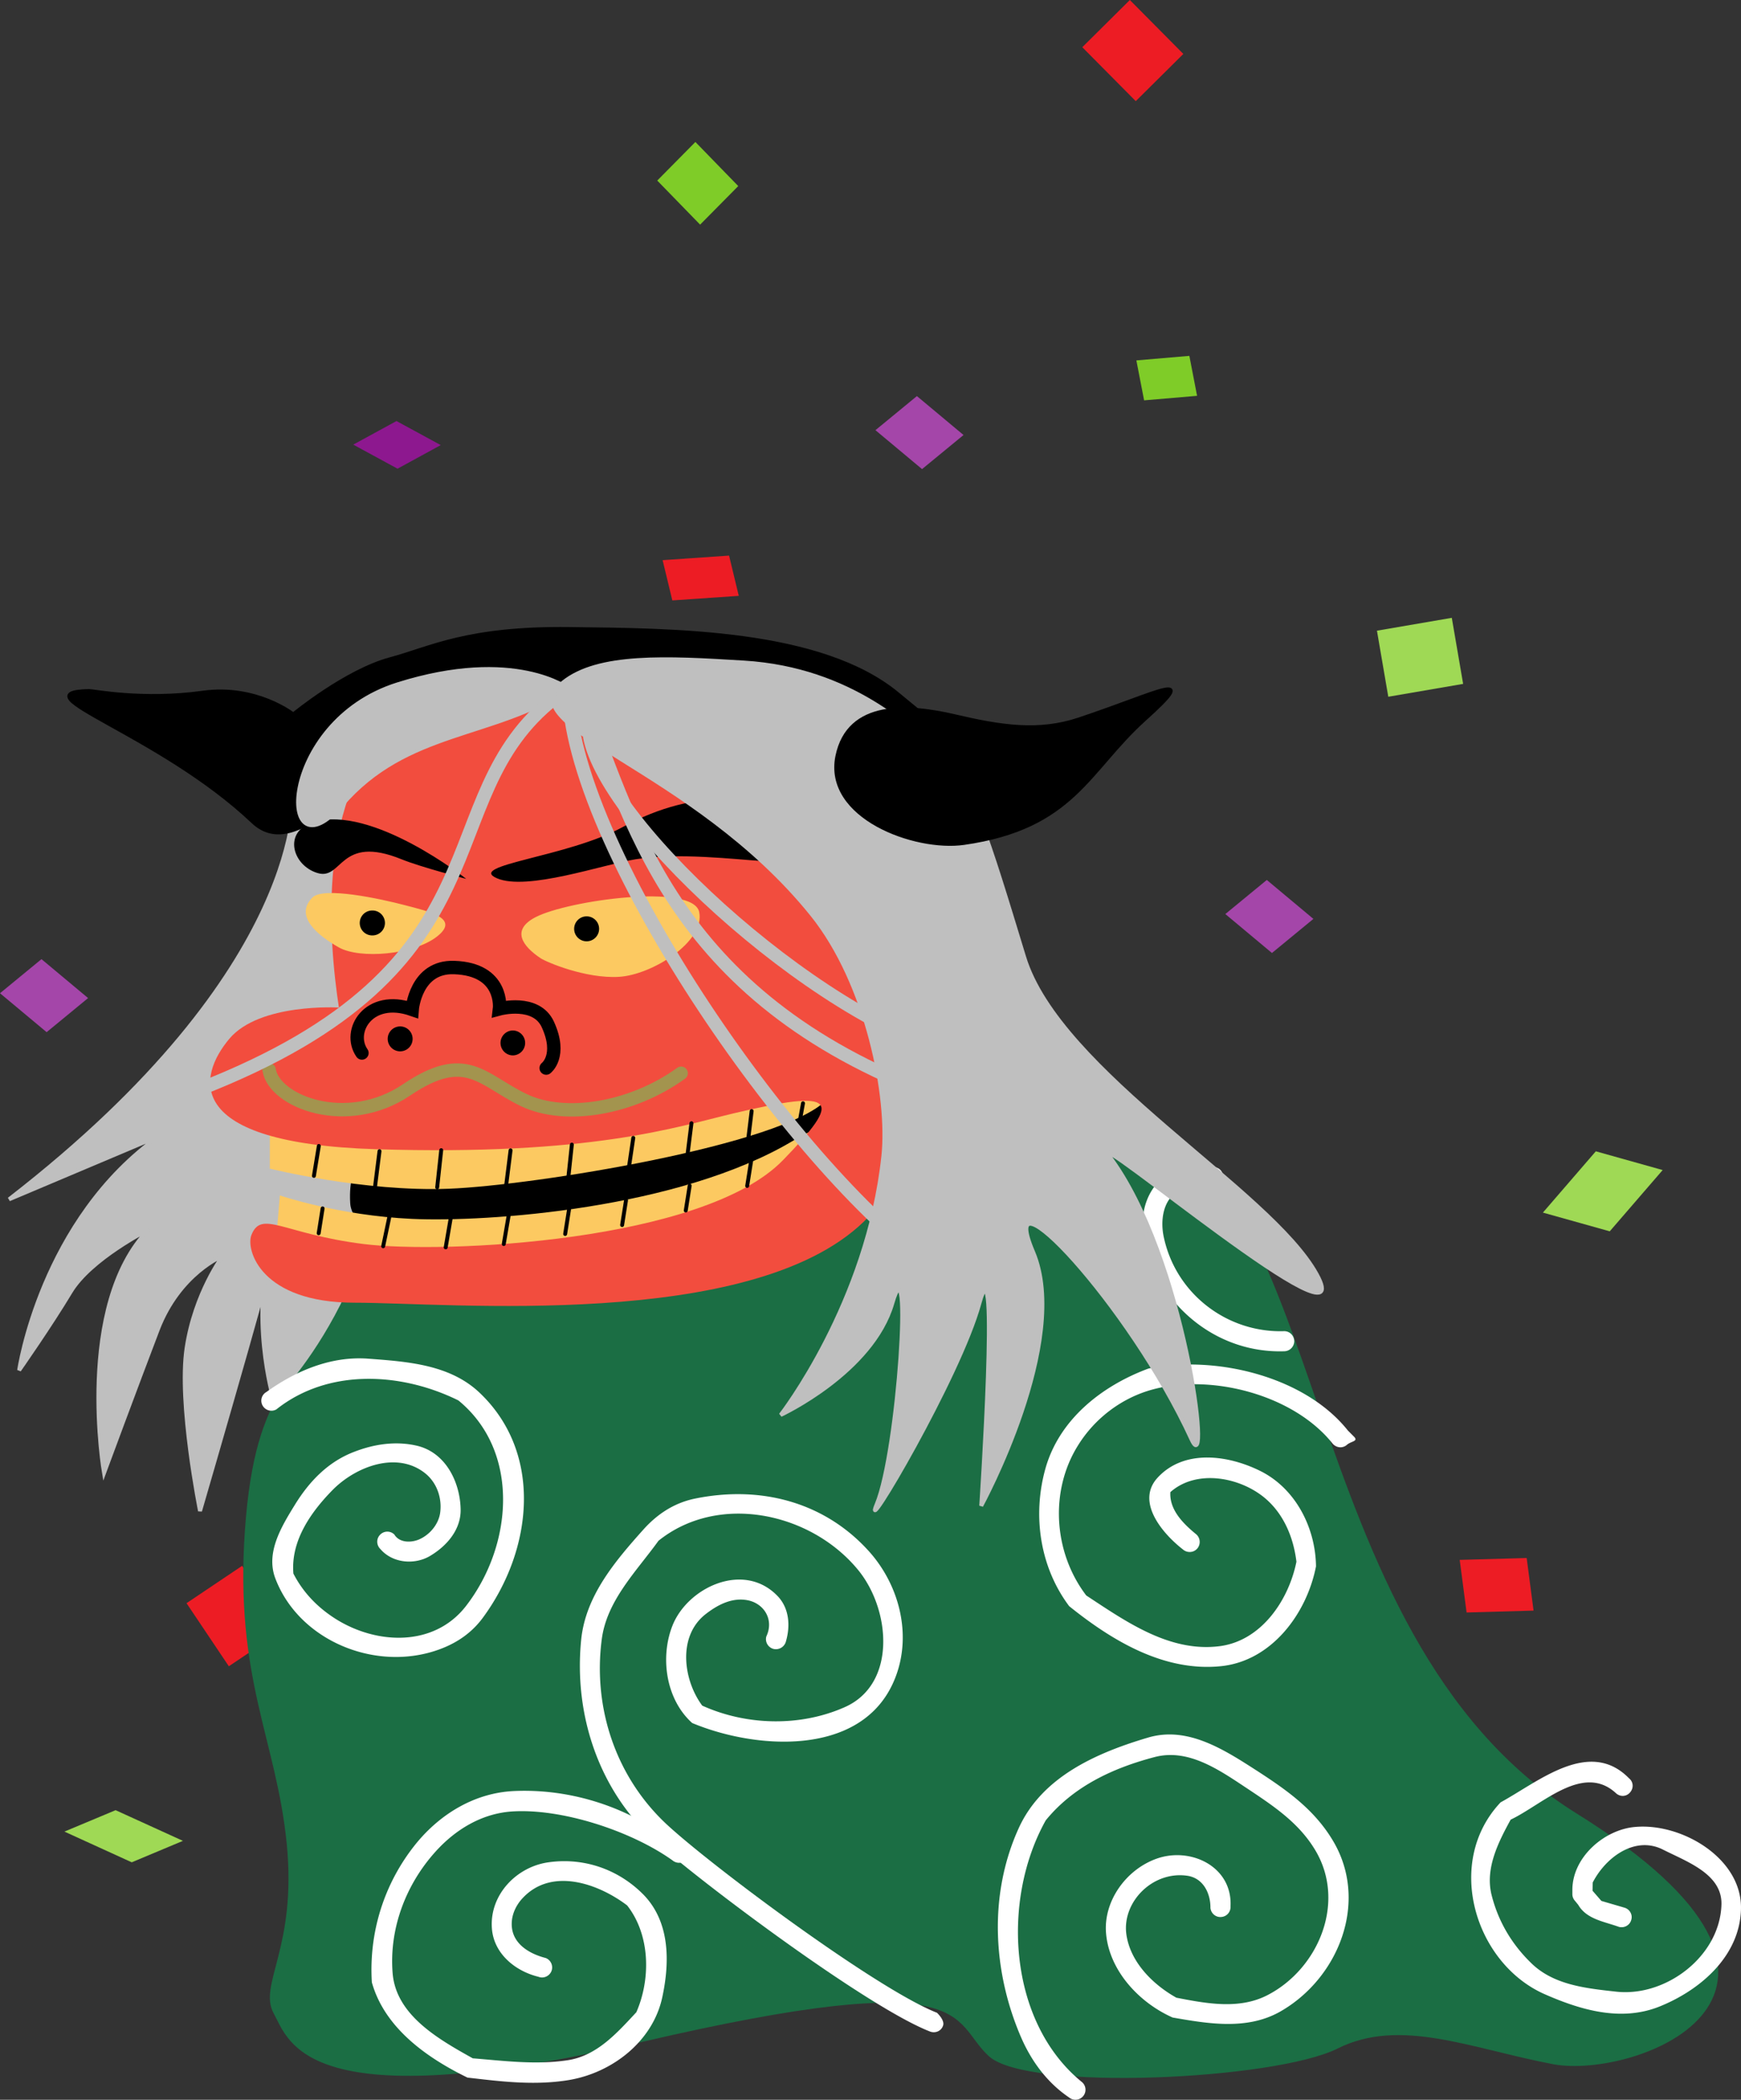
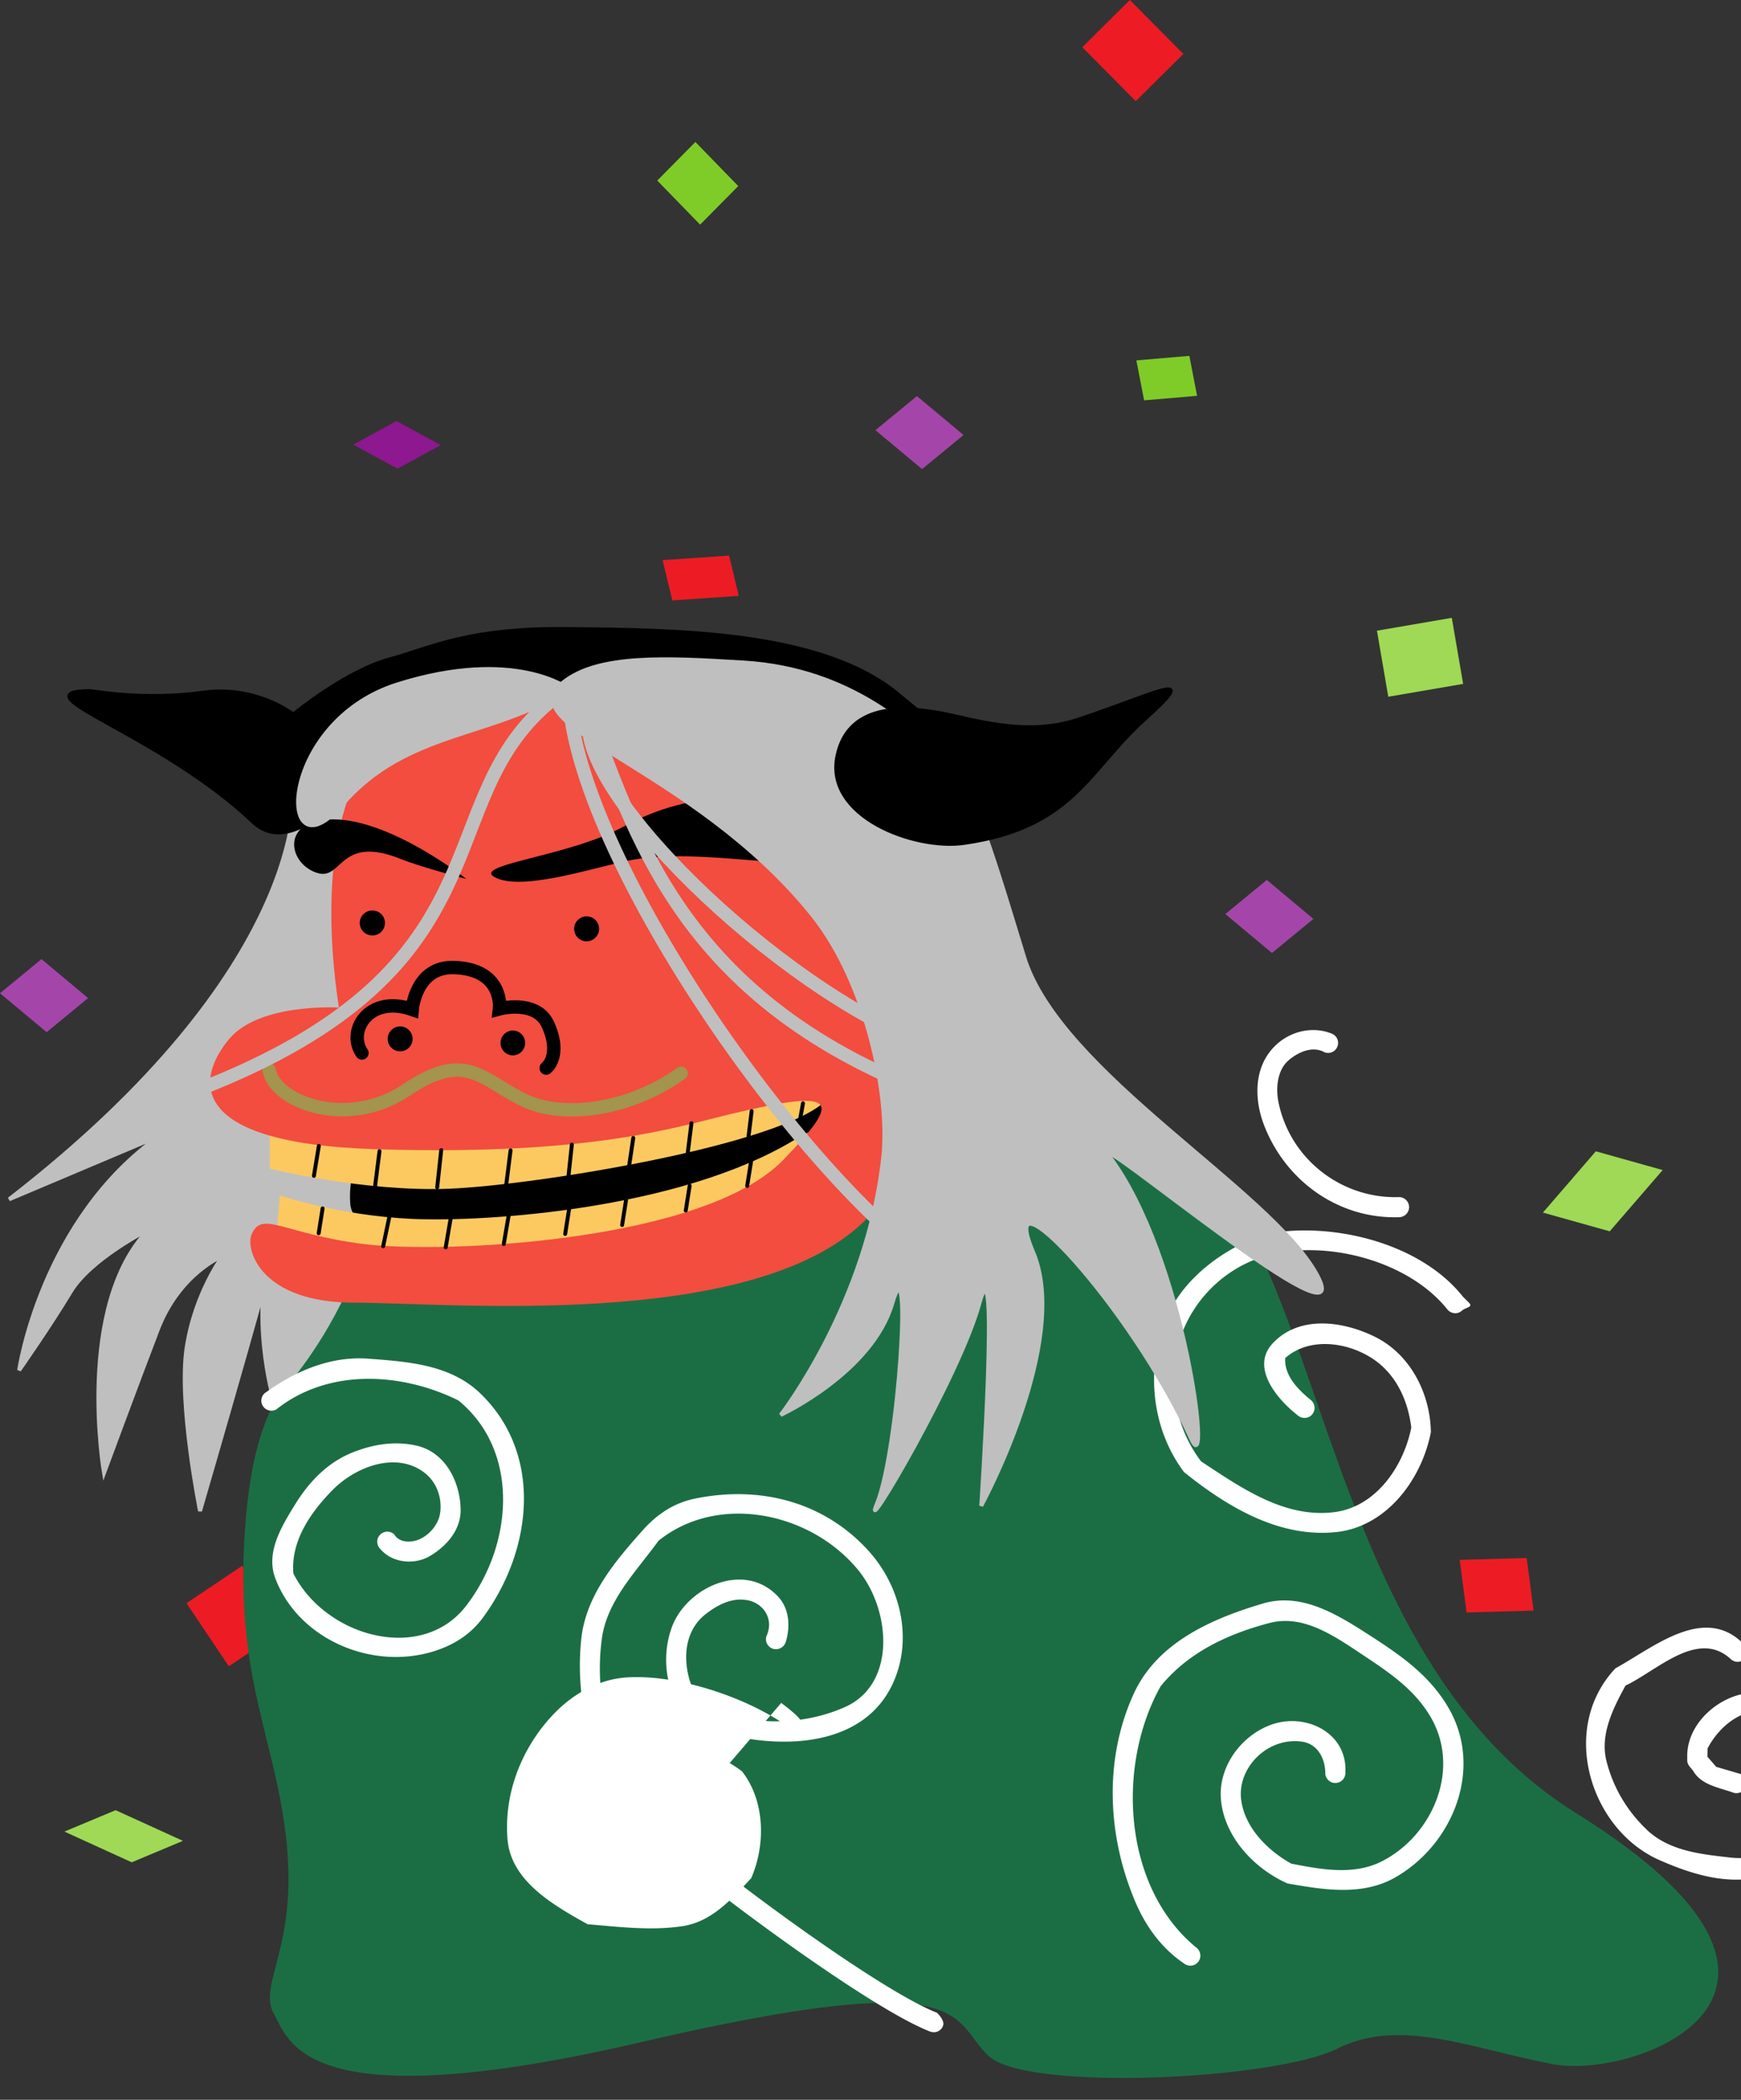
<svg xmlns="http://www.w3.org/2000/svg" width="259.861" height="313.255">
  <rect width="100%" height="100%" fill="#333333" stroke="none" />
  <path fill="#ed1c24" d="m34.156 248.582 8.301-5.574-6.316-9.41-8.301 5.574 6.316 9.41" />
  <path fill="#1b6e44" d="M51.754 192.785c-7.012 13.25-13.637 13.25-15.195 35.465-1.559 22.215 4.675 31.176 6.234 46.766 1.559 15.59-4.29 21.043-1.95 25.332 2.34 4.285 4.677 15.976 54.95 4.285 50.273-11.692 45.984-3.117 51.832 2.144 5.844 5.262 42.672 3.508 52.027-1.168 9.352-4.68 19.875 0 32.149 2.336 12.277 2.34 46.765-10.52 3.508-37.41-43.258-26.89-36.243-98.793-67.809-102.883-31.566-4.093-101.129 2.922-115.746 23.38" />
  <path fill="#bfbfbf" d="M43.855 118.258s2.317 25.98-42.5 60.664l22.5-9.5c-17.75 12.5-21 35-21 35s4.668-6.664 7.668-11.664 11.668-9.336 11.668-9.336c-11 11.336-6.668 36.336-6.668 36.336s4.75-12.836 8-21.336c3.25-8.5 9.75-11.082 9.75-11.082s-4.168 5.5-5.418 13.75 2 24.332 2 24.332 14.739-50.54 10.989-40.04-.07 23.208-.07 23.208 18-17.25 17.25-47.75c-.32-13.008-3.5-46.418-3.5-46.418l-10.669 3.836" />
  <path fill="none" stroke="#bfbfbf" stroke-width=".585" d="M43.855 118.258s2.317 25.98-42.5 60.664l22.5-9.5c-17.75 12.5-21 35-21 35s4.668-6.664 7.668-11.664 11.668-9.336 11.668-9.336c-11 11.336-6.668 36.336-6.668 36.336s4.75-12.836 8-21.336c3.25-8.5 9.75-11.082 9.75-11.082s-4.168 5.5-5.418 13.75 2 24.332 2 24.332 14.739-50.54 10.989-40.04-.07 23.208-.07 23.208 18-17.25 17.25-47.75c-.32-13.008-3.5-46.418-3.5-46.418zm0 0" />
  <path d="M88.937 186.98c17.516-3.203 37.43-13.62 36.254-20.058-1.18-6.438-22.996-6.457-40.515-3.254-17.516 3.2-33.246 2.066-32.403 15.84.399 6.531 19.149 10.672 36.664 7.472" />
  <path fill="#fcc961" d="m41.273 184.34.5-6s8.75 3 19.75 3.5 39.832-1.418 57-11.75c12.602-7.586-4.25 14.25-17.75 18s-59.5-3.75-59.5-3.75" />
  <path fill="#fcc961" d="M40.273 168.09v6.25s14 3.5 26.75 3 49.832-6.5 56.332-13.25-83.082 4-83.082 4" />
  <path fill="#f24d3e" d="M128.918 182.266c-16.89 16.285-61.965 12.078-75.992 12.078-14.031 0-16.254-7.91-15.403-10.086 1.5-3.836 4.75-.168 16.75 1.332s50.75-.332 62.582-12.5c8.973-9.223 8.168-10.668-7.332-7-8.554 2.023-21.168 6.355-53.418 5.355-28.98-.894-26.582-10.855-21.886-16.46 4.511-5.387 16.367-4.676 16.367-4.676-1.559-10.133-3.375-32.313 8.574-42.09 8.574-7.016 60.793-15.59 69.758 1.172 8.965 16.754 10.914 62.351 0 72.875" />
  <path d="M46.785 122.64c-4.555 1.364-3.215 6.43.586 7.598 3.8 1.168 3.215-5.843 12.566-2.047 2.918 1.184 9.649 2.922 9.649 2.922s-14.031-11.105-22.8-8.472m27.378 8.379c-4.582-1.993 10.523-3.122 18.805-7.649 11.117-6.086 21.48-4.824 24.406-.148 2.922 4.675 1.46 5.554-3.219 5.261-4.676-.293-12.86-1.316-19.289-.293-4.84.77-16.222 4.774-20.703 2.829" />
-   <path fill="#fcc961" d="M80.691 142.953c-2.629-1.754-4.515-4.191-.73-6.137 4.824-2.488 23.527-5.117 24.406-.734.875 4.387-7.015 9.356-11.984 9.648-4.969.293-10.813-2.195-11.692-2.777M46.64 133.89c1.657-1.656 10.18.196 13.883 1.173 3.704.972 8.184 1.949 4.676 4.675-3.504 2.727-11.496 3.36-14.613 1.606-3.117-1.754-6.734-4.66-3.945-7.453" />
  <path d="M55.555 139.55a1.859 1.859 0 1 0 0-3.717 1.859 1.859 0 0 0 0 3.718m4.172 17.293a1.859 1.859 0 1 0 0-3.718 1.859 1.859 0 0 0 0 3.718m16.796.606a1.859 1.859 0 1 0 .002-3.718 1.859 1.859 0 0 0-.002 3.717m11.036-17.019a1.865 1.865 0 0 0 1.863-1.864 1.862 1.862 0 1 0-1.863 1.864" />
  <path fill="none" stroke="#000" stroke-linecap="round" stroke-width=".585" d="m47.59 170.96-.735 4.462m9.79-3.684-.665 5.27m20.227-5.395-.664 5.27m9.812-6.125-.5 4.664m9.668-5.664-.625 4.207m9.309-6.395-.664 5.27m9.648-7.082-.5 4.062m8.164-5.23-.664 3.664M58.11 181.555l-.919 4.367m10.082-4.199-.75 4.367m9.418-4.867-.75 4.367m9.75-5.203-.586 3.703m9.086-5.035-.586 3.703m10.086-5.871-.586 3.703m9.755-7.367-.587 3.699m-45.668-5.332-.601 5.543" />
  <path fill="none" stroke="#000" stroke-linecap="round" stroke-width="2" d="M54.023 157.09c-2.25-3.25 1-8.75 7.5-6.5 0 0 .504-6.442 6.25-6.25 7.5.25 6.782 6.164 6.782 6.164s5.48-1.469 7.218 2.336c2.145 4.691-.25 6.5-.25 6.5" />
  <path d="M58.273 98.34c-6.632 1.77-14.5 8.25-14.5 8.25s-5.5-4.36-13.5-3.25c-9 1.25-16.363-.266-17-.25-10.75.25 10.5 6.25 24.5 19.5 6.536 6.183 15.93-7.16 25.48-13.785 9.548-6.625 35.657-8.77 42.477-7.602 6.82 1.172 17.344 6.625 20.657 14.031 3.312 7.407 13.91 11.547 23.136 7.856 6.25-2.5-8-13.25-15.5-19.5-11.46-9.55-33.605-9.555-49-9.75-15.394-.195-20.902 2.941-26.75 4.5" />
  <path fill="none" stroke="#000" stroke-width=".585" d="M58.273 98.34c-6.632 1.77-14.5 8.25-14.5 8.25s-5.5-4.36-13.5-3.25c-9 1.25-16.363-.266-17-.25-10.75.25 10.5 6.25 24.5 19.5 6.536 6.183 15.93-7.16 25.48-13.785 9.548-6.625 35.657-8.77 42.477-7.602 6.82 1.172 17.344 6.625 20.657 14.031 3.312 7.407 13.91 11.547 23.136 7.856 6.25-2.5-8-13.25-15.5-19.5-11.46-9.55-33.605-9.555-49-9.75-15.394-.195-20.902 2.941-26.75 4.5zm0 0" />
  <path fill="#bfbfbf" d="M84.879 102.766c-11.3 7.402-24.113 6.023-33.856 17.324-9.742 11.3-9.824-12.293 8.332-18 17.5-5.5 25.524.676 25.524.676" />
  <path fill="none" stroke="#bfbfbf" stroke-width=".585" d="M84.879 102.766c-11.3 7.402-24.113 6.023-33.856 17.324-9.742 11.3-9.824-12.293 8.332-18 17.5-5.5 25.524.676 25.524.676zm0 0" />
  <path fill="none" stroke="#bfbfbf" stroke-width="2" d="M84.879 102.766c0 22.601 32.894 71.074 54.894 86.574" />
  <path fill="none" stroke="#bfbfbf" stroke-width="2" d="M88 106.66c7.402 19.485 15.023 46.18 59.523 59.43" />
  <path fill="none" stroke="#bfbfbf" stroke-width="2" d="M88 109.777c2.336 13.641 36.273 44.313 57.273 48.063" />
  <path fill="#fff" d="M41.254 210.258c7.75-6.149 18.644-5.543 27.164-1.336 9.273 7.586 8.148 21.648 1.105 30.71-4.75 6.083-13.293 5.75-19.437 1.876-2.73-1.73-4.856-3.961-6.293-6.75-.414-4.856 2.562-9.125 5.855-12.48 3.48-3.52 9.582-5.813 13.77-2.52 1.75 1.375 2.562 3.644 2.293 5.832-.207 1.793-1.606 3.457-3.293 4.125-1.082.418-2.79.48-3.563-.793a1.49 1.49 0 0 0-2.125.043c-.582.582-.562 1.543.043 2.125 1.832 2.144 5.145 2.394 7.438 1.02 2.48-1.477 4.582-3.895 4.543-6.895-.063-4.063-2.211-8.543-6.563-9.543-3.168-.727-6.398-.227-9.375.937-3.855 1.48-6.668 4.399-8.836 7.938-2.062 3.336-4.312 7.125-2.894 10.898 3.375 8.957 14.105 13.688 23.332 11 3.062-.898 5.73-2.48 7.668-5.125 7.48-10.168 8.98-24.543-.5-33.543-4.457-4.23-10.813-4.644-16.606-5.082-5.539-.418-10.789 1.79-15.226 4.977a1.48 1.48 0 0 0-.543 2.043 1.503 1.503 0 0 0 2.043.543m98.601 90.019c-8.843-3.468-32.976-21.386-40.101-27.886-7.781-7.094-11.281-17.5-9.938-27.813.75-5.812 5.157-10.125 8.47-14.719 8.905-7.156 22.718-4.28 29.812 4.375 4.875 5.97 5.75 17.063-2.063 20.47-6.594 2.905-14.562 2.75-21.219-.25-2.78-3.72-3.75-10.25.438-13.595 1.906-1.5 4.125-2.625 6.5-2.093 2.375.562 3.781 2.937 2.625 5.375a1.512 1.512 0 0 0 1.031 1.843 1.546 1.546 0 0 0 1.875-1.03c.719-2.407.531-5.095-1.312-6.938-5.063-5.125-13.407-1.157-15.625 4.562-1.813 4.656-1 10.906 2.968 14.469 9.438 3.937 24.844 5.031 29.907-5.813 3.093-6.593 1.25-14.5-3.532-19.812-6.593-7.313-16.125-9.875-26-7.844-3.125.656-5.562 2.313-7.562 4.5-4.281 4.781-8.688 9.938-9.375 16.469-1.156 11.25 2.625 22.781 11.375 30.437 7.406 6.532 31.633 24.606 40.726 28.106.813.281 1.657-.125 1.907-.906.281-.813-.907-1.907-.907-1.907" />
-   <path fill="#fff" d="M99.46 274.047c-6.542-4.75-14.687-7.207-22.706-6.852-5.774.25-10.98 3.313-14.711 7.914-4.75 5.899-7 13.23-6.54 20.625 1.895 6.793 8.188 11.25 14.27 14.211 5.02.582 9.957 1.207 15.082.375 6.48-1.062 12.586-5.75 14-12.375 1.168-5.418 1.125-11.46-3.02-15.5-3.73-3.648-8.769-5.336-13.917-4.625-4.813.645-8.852 4.852-8.5 9.832.25 3.75 3.437 6.395 6.937 7.25.774.313 1.649-.082 1.961-.855a1.513 1.513 0 0 0-.855-1.938c-2.52-.644-5.145-2.207-5.082-5.164.02-1.48.75-2.875 1.707-3.855 4.293-4.5 11.168-2.125 15.52 1.168 3.46 4.414 3.542 10.976 1.374 15.937-2.875 3.082-5.894 6.52-10.289 7.164-4.773.711-9.418.086-14.125-.289-5.086-2.836-11.437-6.418-11.96-12.668-.54-6.582 1.898-13.187 6.417-18.187 2.957-3.27 6.813-5.606 11.207-5.957 7.524-.563 18.063 2.914 24.188 7.312.648.52 1.605.414 2.105-.23.52-.645-2.418-2.793-3.062-3.293m61.999 36.543c-11-8.98-12.019-27.145-5.374-39.02 4.105-5.043 9.98-7.793 16.23-9.437 5.063-1.336 9.664 1.914 13.852 4.687 4.043 2.688 7.836 5.207 10.273 9.414 4.457 7.75.27 17.543-7.273 21.418-4.207 2.168-9.082 1.25-13.582.375-3.606-2.02-6.957-5.418-7.48-9.562-.583-4.793 4-9.395 9.148-8.625 2.394.375 3.437 2.687 3.414 4.793.086.832.812 1.437 1.625 1.351.836-.062 1.437-.789 1.375-1.625.273-5.894-5.957-8.894-11.063-7.062-4.625 1.668-7.894 6.398-7.52 11.062.438 5.563 4.876 10.375 9.938 12.625 5.27.918 11.043 1.918 16-.851 8.813-4.98 13.375-16.5 7.895-25.586-2.75-4.582-6.77-7.438-11.207-10.313-4.957-3.187-10.438-6.789-16.395-5-7.73 2.293-15.812 5.875-19.273 13.524-4.477 9.851-3.895 21.312.355 31.164 1.563 3.605 3.918 6.793 7.188 9a1.496 1.496 0 1 0 1.875-2.332m39.73-97.168c-6.511-8.192-19.98-11.293-29.796-9.246-6.899 2.558-13.305 7.554-15.368 14.96-1.941 6.985-.808 14.665 3.559 20.481 6.414 5.156 14.152 9.817 22.652 8.953 7.52-.761 12.801-7.785 14.188-14.898-.074-5.73-3.016-11.559-8.25-14.192-4.77-2.39-11.375-3.359-15.371.946-3.352 3.605.718 8.363 3.754 10.726.613.547 1.578.504 2.125-.109.546-.613.5-1.559-.11-2.125-1.902-1.547-4.054-3.648-3.887-6.313 3.915-3.472 10.407-2.25 14.153.918 2.797 2.38 4.23 5.872 4.664 9.461-1.18 5.84-5.293 11.801-11.441 12.598-7.473.961-13.954-3.637-19.93-7.562-4.887-6.407-5.504-15.602-1.2-22.434 2.524-4.043 6.544-7.07 11.141-8.305 8.754-2.363 21.028.778 26.856 8.114.558.62 1.496.703 2.117.144.617-.535 1.668-.5 1.117-1.14l-.973-.977m-19.605-39.238c-3-1.188-6.469-.25-8.656 2.093-2.938 3.125-2.875 7.75-1.407 11.563 3.188 8.312 11.094 14.031 20.125 13.75.844 0 1.5-.656 1.532-1.469 0-.844-.657-1.531-1.5-1.531-8.594.281-16.344-5.688-18.032-14.313-.406-2.218-.03-4.656 1.438-6 1.281-1.156 3.562-2.375 5.5-1.28a1.485 1.485 0 0 0 1.906-.907 1.485 1.485 0 0 0-.906-1.906m61.562 91.113c-5.918-6.04-13.5.5-19.168 3.586-8.457 8.957-3.832 24.039 6.586 28.625 5.414 2.375 11.457 4.164 17.25 1.789 6.125-2.5 11.832-7.54 12.04-14.414.25-7.586-8.75-12.918-15.708-12.336-4.543.336-9.375 4.375-9.457 9.293v.75c0 .332.125.668.332.918l.543.664c1.25 2.168 3.914 2.5 6.082 3.293.793.207 1.625-.25 1.832-1.043.25-.79-.25-1.625-1.039-1.832-1.125-.332-2.293-.668-3.418-1l-1.668-1.918.336.918.04-1.793c-.04.086-.082.21-.125.293 1.875-3.875 6.335-7.293 10.585-5.168 3.625 1.836 8.915 3.668 8.75 8.25-.25 7.668-8.25 13.75-15.668 12.96-4.457-.5-9.375-.96-12.75-4.292-2.957-2.875-4.957-6.332-5.917-10.25-.915-3.875 1-7.707 2.875-11.125 4.75-2.25 10.835-8.5 15.75-3.918.625.543 1.542.5 2.085-.164.54-.625.5-1.543-.168-2.086" />
+   <path fill="#fff" d="M99.46 274.047a1.513 1.513 0 0 0-.855-1.938c-2.52-.644-5.145-2.207-5.082-5.164.02-1.48.75-2.875 1.707-3.855 4.293-4.5 11.168-2.125 15.52 1.168 3.46 4.414 3.542 10.976 1.374 15.937-2.875 3.082-5.894 6.52-10.289 7.164-4.773.711-9.418.086-14.125-.289-5.086-2.836-11.437-6.418-11.96-12.668-.54-6.582 1.898-13.187 6.417-18.187 2.957-3.27 6.813-5.606 11.207-5.957 7.524-.563 18.063 2.914 24.188 7.312.648.52 1.605.414 2.105-.23.52-.645-2.418-2.793-3.062-3.293m61.999 36.543c-11-8.98-12.019-27.145-5.374-39.02 4.105-5.043 9.98-7.793 16.23-9.437 5.063-1.336 9.664 1.914 13.852 4.687 4.043 2.688 7.836 5.207 10.273 9.414 4.457 7.75.27 17.543-7.273 21.418-4.207 2.168-9.082 1.25-13.582.375-3.606-2.02-6.957-5.418-7.48-9.562-.583-4.793 4-9.395 9.148-8.625 2.394.375 3.437 2.687 3.414 4.793.086.832.812 1.437 1.625 1.351.836-.062 1.437-.789 1.375-1.625.273-5.894-5.957-8.894-11.063-7.062-4.625 1.668-7.894 6.398-7.52 11.062.438 5.563 4.876 10.375 9.938 12.625 5.27.918 11.043 1.918 16-.851 8.813-4.98 13.375-16.5 7.895-25.586-2.75-4.582-6.77-7.438-11.207-10.313-4.957-3.187-10.438-6.789-16.395-5-7.73 2.293-15.812 5.875-19.273 13.524-4.477 9.851-3.895 21.312.355 31.164 1.563 3.605 3.918 6.793 7.188 9a1.496 1.496 0 1 0 1.875-2.332m39.73-97.168c-6.511-8.192-19.98-11.293-29.796-9.246-6.899 2.558-13.305 7.554-15.368 14.96-1.941 6.985-.808 14.665 3.559 20.481 6.414 5.156 14.152 9.817 22.652 8.953 7.52-.761 12.801-7.785 14.188-14.898-.074-5.73-3.016-11.559-8.25-14.192-4.77-2.39-11.375-3.359-15.371.946-3.352 3.605.718 8.363 3.754 10.726.613.547 1.578.504 2.125-.109.546-.613.5-1.559-.11-2.125-1.902-1.547-4.054-3.648-3.887-6.313 3.915-3.472 10.407-2.25 14.153.918 2.797 2.38 4.23 5.872 4.664 9.461-1.18 5.84-5.293 11.801-11.441 12.598-7.473.961-13.954-3.637-19.93-7.562-4.887-6.407-5.504-15.602-1.2-22.434 2.524-4.043 6.544-7.07 11.141-8.305 8.754-2.363 21.028.778 26.856 8.114.558.62 1.496.703 2.117.144.617-.535 1.668-.5 1.117-1.14l-.973-.977m-19.605-39.238c-3-1.188-6.469-.25-8.656 2.093-2.938 3.125-2.875 7.75-1.407 11.563 3.188 8.312 11.094 14.031 20.125 13.75.844 0 1.5-.656 1.532-1.469 0-.844-.657-1.531-1.5-1.531-8.594.281-16.344-5.688-18.032-14.313-.406-2.218-.03-4.656 1.438-6 1.281-1.156 3.562-2.375 5.5-1.28a1.485 1.485 0 0 0 1.906-.907 1.485 1.485 0 0 0-.906-1.906m61.562 91.113c-5.918-6.04-13.5.5-19.168 3.586-8.457 8.957-3.832 24.039 6.586 28.625 5.414 2.375 11.457 4.164 17.25 1.789 6.125-2.5 11.832-7.54 12.04-14.414.25-7.586-8.75-12.918-15.708-12.336-4.543.336-9.375 4.375-9.457 9.293v.75c0 .332.125.668.332.918l.543.664c1.25 2.168 3.914 2.5 6.082 3.293.793.207 1.625-.25 1.832-1.043.25-.79-.25-1.625-1.039-1.832-1.125-.332-2.293-.668-3.418-1l-1.668-1.918.336.918.04-1.793c-.04.086-.082.21-.125.293 1.875-3.875 6.335-7.293 10.585-5.168 3.625 1.836 8.915 3.668 8.75 8.25-.25 7.668-8.25 13.75-15.668 12.96-4.457-.5-9.375-.96-12.75-4.292-2.957-2.875-4.957-6.332-5.917-10.25-.915-3.875 1-7.707 2.875-11.125 4.75-2.25 10.835-8.5 15.75-3.918.625.543 1.542.5 2.085-.164.54-.625.5-1.543-.168-2.086" />
  <path fill="#bfbfbf" d="M196.523 190.09c-7-12.668-38.406-30.09-43.668-47.332-5.261-17.246-8.152-27.133-12.828-30.64-4.054-3.04-12.754-12.278-29.004-13.278-11.503-.707-21.75-1.25-27 3-8.207 6.644 19.38 12.527 37.168 34.582 8.332 10.336 11.586 27.316 10.664 36-2.332 22-15.332 38.668-15.332 38.668s13.668-6.332 16.668-16.668c3-10.332 1 22-2.336 30-2.46 5.91 12.336-19 15.336-30s.266 30.223.266 30.223 13.402-24.555 7.734-37.887c-5.668-13.336 14.332 7.664 23.664 28 3.051 6.644-1-27.336-12.332-42.336-3.707-4.906 38 30.336 31 17.668" />
  <path fill="none" stroke="#bfbfbf" stroke-width=".585" d="M196.523 190.09c-7-12.668-38.406-30.09-43.668-47.332-5.261-17.246-8.152-27.133-12.828-30.64-4.054-3.04-12.754-12.278-29.004-13.278-11.503-.707-21.75-1.25-27 3-8.207 6.644 19.38 12.527 37.168 34.582 8.332 10.336 11.586 27.316 10.664 36-2.332 22-15.332 38.668-15.332 38.668s13.668-6.332 16.668-16.668c3-10.332 1 22-2.336 30-2.46 5.91 12.336-19 15.336-30s.266 30.223.266 30.223 13.402-24.555 7.734-37.887c-5.668-13.336 14.332 7.664 23.664 28 3.051 6.644-1-27.336-12.332-42.336-3.707-4.906 38 30.336 31 17.668zm0 0" />
  <path d="M124.988 112.824c1.684-8.234 10.625-7.582 17.512-5.969 6.89 1.614 12.523 2.485 18.523.485 12.243-4.082 18.235-7.649 9.75 0-8.484 7.648-10.582 16.082-26.918 18.418-7.28 1.039-20.714-3.899-18.867-12.934" />
  <path fill="none" stroke="#000" stroke-width=".585" d="M124.988 112.824c1.684-8.234 10.625-7.582 17.512-5.969 6.89 1.614 12.523 2.485 18.523.485 12.243-4.082 18.235-7.649 9.75 0-8.484 7.648-10.582 16.082-26.918 18.418-7.28 1.039-20.714-3.899-18.867-12.934zm0 0" />
  <path fill="none" stroke="#a3944e" stroke-linecap="round" stroke-width="2" d="M40.168 159.61c.75 4.75 11.633 8.98 20.523 2.98 8.891-6 11.227-1.48 17.477 1.52s16.25 1.25 23.5-4" />
  <path fill="none" stroke="#bfbfbf" stroke-width="2" d="M82.855 104.09c-19.484 15.2-5.582 40-53.332 58.5" />
  <path fill="none" stroke="#000" stroke-linecap="round" stroke-width=".585" d="m47.566 183.98.586-3.703" />
  <path fill="#7fcc28" d="m170.77 59.727 7.906-.676-1.153-5.961-7.91.676 1.157 5.96" />
  <path fill="#8d188f" d="m52.727 66.332 6.609 3.59 6.45-3.52-6.606-3.59-6.453 3.52" />
  <path fill="#ed1c24" d="m100.352 89.574 9.918-.683-1.45-6.004-9.918.68 1.45 6.007" />
  <path fill="#9fd955" d="m205.523 94.09 1.692 9.855 11.172-1.918-1.692-9.855-11.172 1.918" />
  <path fill="#7fcc28" d="m104.5 33.512 5.691-5.754-6.398-6.578-5.691 5.758 6.398 6.574" />
  <path fill="#9fd955" d="m240.27 183.695 7.898-9.14-9.977-2.797-7.898 9.144 9.977 2.793" />
  <path fill="#a446a9" d="m189.852 142.172 6.187-5.086-6.957-5.809-6.191 5.086 6.96 5.809m-52.226-72.188 6.191-5.086-6.96-5.808-6.188 5.086 6.957 5.808m-130.665 84 6.188-5.086-6.957-5.808L0 148.176l6.96 5.808" />
  <path fill="#ed1c24" d="m169.523 15.09 7.102-7.043L168.641 0l-7.098 7.043 7.98 8.047m58.348 217.34-9.996.28 1.027 7.849 9.996-.282-1.027-7.847" />
  <path fill="#9fd955" d="m19.664 277.828 7.64-3.2-10.05-4.577-7.64 3.195 10.05 4.582" />
</svg>